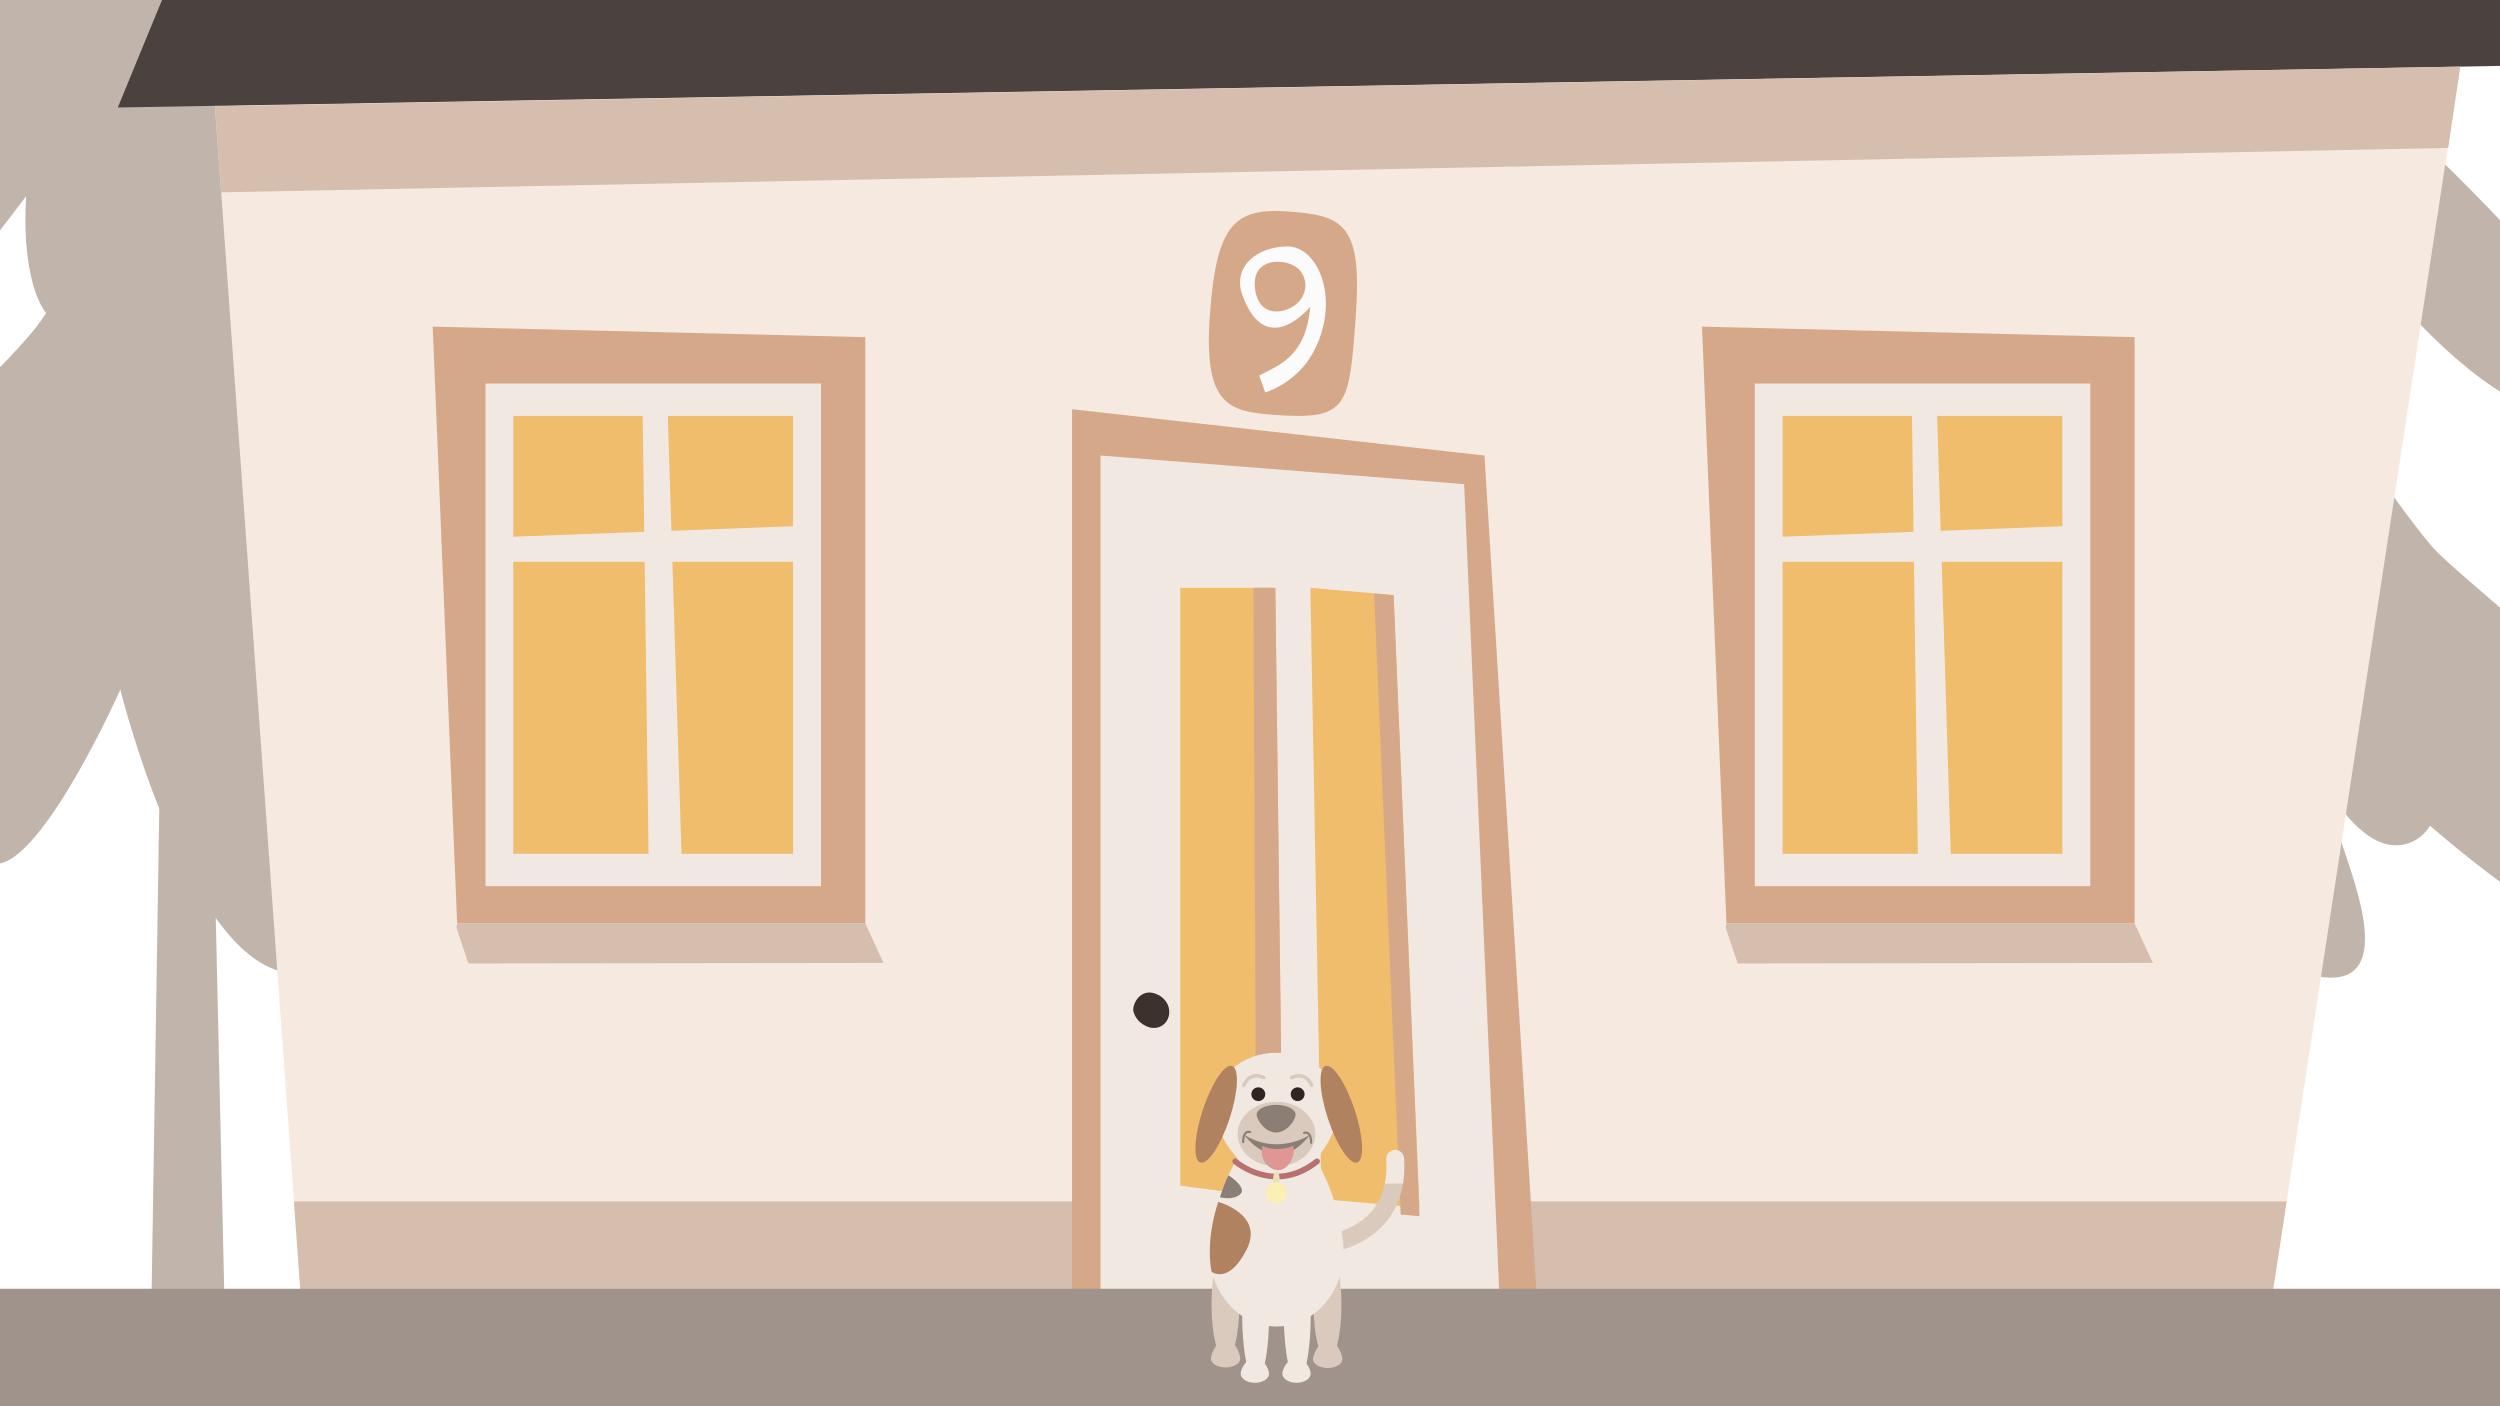
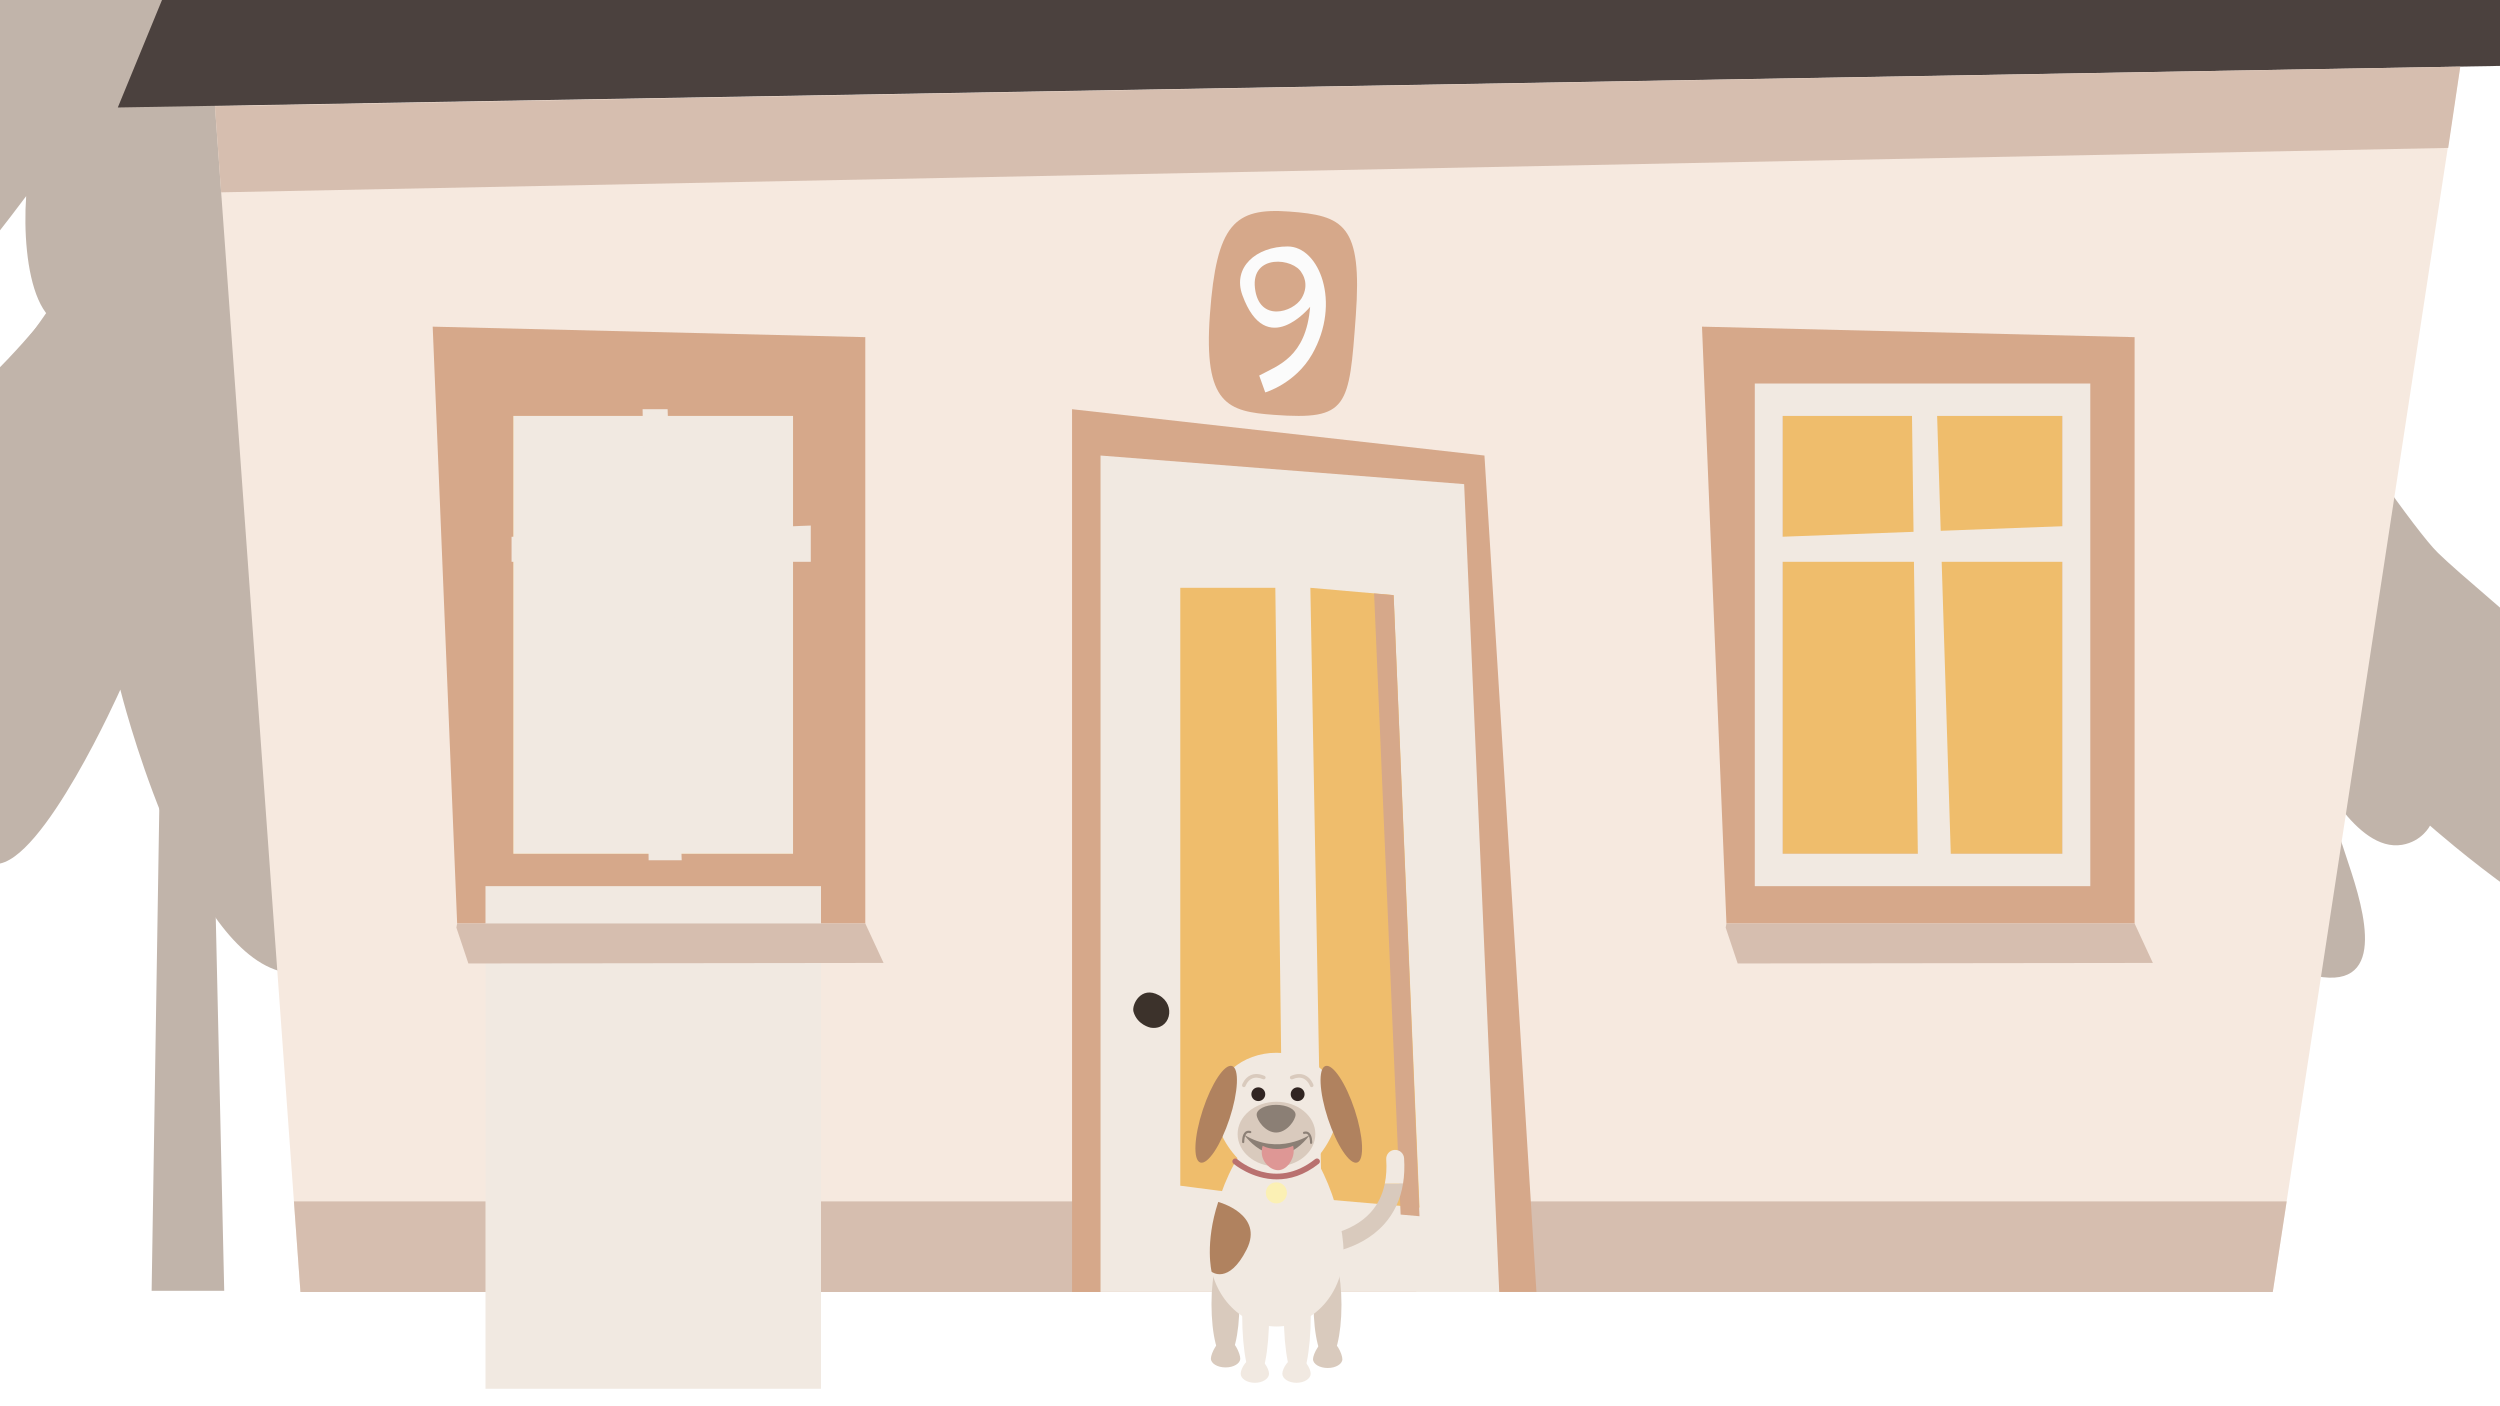
<svg xmlns="http://www.w3.org/2000/svg" id="Ebene_1" viewBox="0 0 1920 1080">
  <defs>
    <style>.cls-1{fill:#f6e9df;}.cls-2{fill:#eae1ba;}.cls-3{fill:#f1e9e1;}.cls-4{fill:#efbd6c;}.cls-5{fill:#fbf0b4;}.cls-6{fill:#fbfbfb;}.cls-7{fill:#8b7f75;}.cls-8{fill:#a0938b;}.cls-9{fill:#b9716f;}.cls-10{fill:#c1b4aa;}.cls-11{fill:#312522;}.cls-12{fill:#8c8076;}.cls-13{fill:#b0825f;}.cls-14{fill:#de9795;}.cls-15{fill:#d6beaf;}.cls-16{fill:#d9cabd;}.cls-17{fill:#d6a88a;}.cls-18{fill:#3c322b;}.cls-19{fill:#4b413e;}</style>
  </defs>
  <g>
    <polygon class="cls-10" points="144.32 -239.23 135.98 -239.23 116.45 991.31 172.2 991.31 144.32 -239.23" />
    <path class="cls-10" d="M34.82,243.06s-45.53,57.58-93.07,88.39c-47.54,30.8-142.7,102.1-75.66,99.77,50.96-1.77,55.58-8.04,55.58-8.04,0,0-56.91,74.99-131.91,143.29-74.99,68.3-121.86,109.14-88.39,137.93,33.48,28.79,163.38-83.7,196.19-136.6,0,0-14.73,59.59,7.37,57.58,22.1-2.01,83.03-91.06,83.03-91.06,0,0-27.45,129.23,8.7,129.23s95.75-133.92,95.75-133.92c0,0,46.87,188.82,118.52,214.94,71.65,26.11,57.58-34.82,44.86-74.32-12.72-39.51-27.45-81.02-27.45-81.02,0,0,30.49,65.67,66.29,59.59,15.49-2.63,21.43-14.73,21.43-14.73,0,0,119.86,105.79,150.66,85.71,30.8-20.09-45.53-135.93-45.53-135.93,0,0,46.2,26.78,62.94,6.7,16.74-20.09-127.89-132.58-162.04-166.06C287.92,391.04,112.66,121.03,112.66,121.03L34.82,243.06Z" />
    <path class="cls-10" d="M-18.52,299.93s-25.71,63.83,35.58,69.38c61.28,5.54,81.61-16.63,81.61-16.63,0,0,6.32,53.58,45.66,51.74,39.34-1.85,50.42-22.17,50.42-22.17,0,0,69.81,39.05,89.41-6.34L112.66,121.03S46.74,226.07,26.41,253.18c-20.32,27.11-44.93,46.75-44.93,46.75Z" />
    <path class="cls-10" d="M140.42-233.22s-20.12,62.36-68.4,102.59C23.75-90.39-5.42-40.1,21.74-27.03c0,0-145.84,111.65-193.12,182.05-47.27,70.41-70.34,125.53-33.51,119.5,36.83-6.03,127.22-69.64,127.22-69.64,0,0-8.7,53.57,7.37,49.55,16.07-4.02,90.39-103.79,90.39-103.79-3.68,52.88,8.82,129.13,58.82,87.88,0,0,13.75,101.25,71.25,101.25s67.5-82.5,67.5-82.5c0,0,18.75,35,51.25,31.25,32.5-3.75,28.75-51.25,28.75-51.25,0,0,97.5,113.75,151.25,73.75C502.66,271.04,232.66,38.53,232.66,38.53c0,0,45-13.75,17.5-66.25-27.5-52.5-109.73-205.5-109.73-205.5Z" />
  </g>
  <g>
    <polygon class="cls-10" points="1694.49 -239.23 1686.15 -239.23 1666.62 991.31 1722.37 991.31 1694.49 -239.23" />
    <path class="cls-10" d="M1584.99,243.06s-45.53,57.58-93.07,88.39c-47.54,30.8-142.7,102.1-75.66,99.77,50.96-1.77,55.58-8.04,55.58-8.04,0,0-56.91,74.99-131.91,143.29-74.99,68.3-121.86,109.14-88.39,137.93,33.48,28.79,163.38-83.7,196.19-136.6,0,0-14.73,59.59,7.37,57.58,22.1-2.01,83.03-91.06,83.03-91.06,0,0-27.45,129.23,8.7,129.23s95.75-133.92,95.75-133.92c0,0,46.87,188.82,118.52,214.94,71.65,26.11,57.58-34.82,44.86-74.32-12.72-39.51-27.45-81.02-27.45-81.02,0,0,30.49,65.67,66.29,59.59,15.49-2.63,21.43-14.73,21.43-14.73,0,0,119.86,105.79,150.66,85.71,30.8-20.09-45.53-135.93-45.53-135.93,0,0,46.2,26.78,62.94,6.7,16.74-20.09-127.89-132.58-162.04-166.06-34.15-33.48-209.42-303.48-209.42-303.48l-77.83,122.02Z" />
    <path class="cls-10" d="M1531.65,299.93s-25.71,63.83,35.58,69.38c61.28,5.54,81.61-16.63,81.61-16.63,0,0,6.32,53.58,45.66,51.74,39.34-1.85,50.42-22.17,50.42-22.17,0,0,69.81,39.05,89.41-6.34l-171.5-254.87s-65.92,105.04-86.24,132.14c-20.32,27.11-44.93,46.75-44.93,46.75Z" />
-     <path class="cls-10" d="M1690.59-233.22s-20.12,62.36-68.4,102.59c-48.28,40.23-77.45,90.52-50.29,103.6,0,0-145.84,111.65-193.12,182.05-47.27,70.41-70.34,125.53-33.51,119.5,36.83-6.03,127.22-69.64,127.22-69.64,0,0-8.7,53.57,7.37,49.55,16.07-4.02,90.39-103.79,90.39-103.79-3.68,52.88,8.82,129.13,58.82,87.88,0,0,13.75,101.25,71.25,101.25s67.5-82.5,67.5-82.5c0,0,18.75,35,51.25,31.25,32.5-3.75,28.75-51.25,28.75-51.25,0,0,97.5,113.75,151.25,73.75,53.75-40-216.25-272.5-216.25-272.5,0,0,45-13.75,17.5-66.25-27.5-52.5-109.73-205.5-109.73-205.5Z" />
  </g>
  <g>
    <polygon class="cls-1" points="230.75 992.24 1745.49 992.24 1889.49 50.86 165.06 81.25 230.75 992.24" />
    <polygon class="cls-19" points="90.47 82.55 1976.47 49.62 1863.51 -240.16 223.18 -240.16 90.47 82.55" />
    <polygon class="cls-15" points="230.75 992.24 225.74 922.67 1756.16 922.67 1745.49 992.24 230.75 992.24" />
    <polygon class="cls-15" points="1889.49 51.17 165.06 81.56 169.83 147.71 1880.23 113.6 1889.49 51.17" />
    <g>
      <polygon class="cls-17" points="823.33 992.24 823.33 314.27 1140.06 349.85 1179.98 992.19 823.33 992.24" />
      <polygon class="cls-3" points="845.21 992.19 845.21 349.85 1124.46 371.81 1151.41 992.24 845.21 992.19" />
      <polygon class="cls-4" points="906.46 451.44 979.45 451.44 985.31 920.87 906.46 910.62 906.46 451.44" />
      <polygon class="cls-4" points="1006.36 451.44 1070.3 457.04 1090.17 927.42 1014.94 920.87 1006.36 451.44" />
      <path class="cls-18" d="M883.51,789.22c15.12,2.57,20.23-17.34,6.5-24.89-13.73-7.55-20.97,7.32-19.51,12.59,2.83,10.2,13.02,12.3,13.02,12.3Z" />
-       <polygon class="cls-17" points="985.31 927.42 979.45 451.44 962.66 451.44 964.86 924.73 985.31 927.42" />
      <polygon class="cls-17" points="1090.17 934.07 1075.69 932.79 1055.3 455.79 1070.3 457.12 1090.17 934.07" />
    </g>
    <g>
      <g>
        <polygon class="cls-17" points="1325.91 709.24 1307.13 250.87 1639.37 258.94 1639.37 709.24 1325.91 709.24" />
        <rect class="cls-4" x="1369.07" y="319.43" width="214.79" height="336.25" />
        <path class="cls-3" d="M1605.35,680.56V294.54h-257.67v386.02h257.67Zm-236.27-361.13h214.79v336.25h-214.79V319.43Z" />
        <polygon class="cls-3" points="1498.35 660.7 1487.55 314.27 1468.34 314.27 1472.97 660.7 1498.35 660.7" />
        <polygon class="cls-3" points="1367.7 412.26 1597.5 403.62 1597.5 431.44 1367.7 431.44 1367.7 412.26" />
      </g>
      <polyline class="cls-15" points="1325.91 709.24 1639.37 709.24 1653.4 739.53 1334.54 739.95 1325.32 712.42" />
    </g>
    <g>
      <g>
        <polygon class="cls-17" points="351.09 709.24 332.31 250.87 664.55 258.94 664.55 709.24 351.09 709.24" />
        <rect class="cls-4" x="394.26" y="319.43" width="214.79" height="336.25" />
-         <path class="cls-3" d="M630.53,680.56V294.54H372.86v386.02h257.67Zm-236.27-361.13h214.79v336.25h-214.79V319.43Z" />
+         <path class="cls-3" d="M630.53,680.56H372.86v386.02h257.67Zm-236.27-361.13h214.79v336.25h-214.79V319.43Z" />
        <polygon class="cls-3" points="523.54 660.7 512.73 314.27 493.52 314.27 498.15 660.7 523.54 660.7" />
        <polygon class="cls-3" points="392.88 412.26 622.68 403.62 622.68 431.44 392.88 431.44 392.88 412.26" />
      </g>
      <polyline class="cls-15" points="351.09 709.24 664.55 709.24 678.58 739.53 359.72 739.95 350.5 712.42" />
    </g>
    <path class="cls-17" d="M978.56,318.62c56.83,4.15,57.55-5.71,62.68-75.92,5.13-70.21-9.4-77.19-51.27-80.24-41.87-3.06-55.69,9.61-60.75,78.98-5.06,69.37,13.78,74.59,49.35,77.18Z" />
    <path class="cls-6" d="M988.97,189.28c-24.27,0-42.59,16.08-34.8,37.44,18.38,50.38,52.01,8.91,52.01,8.91-3.14,38.73-24.66,45-39.12,52.79l4.65,12.95s23.09-6.67,36.04-29.37c22.53-39.57,5.44-82.72-18.78-82.72Zm10.68,39.73c-6.5,10.93-32.7,18.88-35.84-7.69-3.14-26.62,29.98-23.31,35.97-11.6,0,0,6.37,8.3-.13,19.29Z" />
  </g>
-   <rect class="cls-8" y="989.77" width="1920" height="90.23" />
  <g id="Sammy">
    <g>
      <path class="cls-16" d="M1077.53,909.03c-1.97,12.16-6.83,22.6-14.52,31.18-19.17,21.39-48.87,22.93-50.13,22.99-.1,0-.2,.01-.31,.01-3.66,0-6.7-2.89-6.86-6.57-.17-3.8,2.76-7,6.55-7.18,.36-.02,25.38-1.46,40.58-18.51,5.37-6.02,8.94-13.35,10.69-21.92h14Z" />
      <ellipse class="cls-16" cx="941.14" cy="1001.69" rx="10.71" ry="42.47" />
      <path class="cls-16" d="M952.52,1043.39c0,3.76-5.05,6.8-11.28,6.8s-11.28-3.04-11.28-6.8,5.31-15.2,11.54-15.2,11.02,11.44,11.02,15.2Z" />
      <ellipse class="cls-16" cx="1019.54" cy="1002.12" rx="10.71" ry="42.47" />
      <path class="cls-16" d="M1030.95,1043.82c0,3.76-5.05,6.8-11.28,6.8s-11.28-3.04-11.28-6.8,5.36-14.76,11.59-14.76,10.95,10.97,10.95,14.76h.03Z" />
      <path class="cls-3" d="M1031.82,961.3c0,31.73-23.05,57.46-51.49,57.46s-51.49-25.73-51.49-57.46,22.87-95.14,51.31-95.14,51.67,63.38,51.67,95.12v.03Z" />
      <ellipse class="cls-3" cx="964.34" cy="1009.83" rx="10.35" ry="50.76" />
      <path class="cls-3" d="M974.62,1054.98c0,3.86-4.87,7.01-10.89,7.01s-10.89-3.14-10.89-7.01,4.87-12.41,10.89-12.41,10.89,8.55,10.89,12.41Z" />
      <ellipse class="cls-3" cx="996.33" cy="1009.83" rx="10.35" ry="50.76" />
      <path class="cls-3" d="M1006.61,1054.98c0,3.86-4.87,7.01-10.89,7.01s-10.89-3.14-10.89-7.01,4.92-12.41,10.95-12.41,10.84,8.55,10.84,12.41Z" />
      <path class="cls-3" d="M1028.06,849.6c0,13.06-6.85,29.31-17.69,40.75-7.98,8.42-18.13,14.22-29.31,14.22s-22.15-6.13-30.52-14.91c-10.87-11.38-17.9-27.25-17.9-40.05,0-22.69,21.35-41.08,47.7-41.08s47.73,18.39,47.73,41.08Z" />
      <ellipse class="cls-16" cx="980.34" cy="870.98" rx="29.85" ry="24.83" />
      <path class="cls-7" d="M965.11,856.04c0-4.15,6.67-7.52,14.94-7.52s14.94,3.37,14.94,7.52-6.67,13.75-14.94,13.75-14.94-9.61-14.94-13.75Z" />
      <path class="cls-7" d="M955.51,871.49s24.06,34.44,50.56,0c0,0-24.06,16.46-50.56,0Z" />
      <path class="cls-14" d="M993.57,883.8c0,7.55-5.8,14.91-11.92,14.91s-12.65-6.36-12.65-13.91c0-1.7,.26-3.3,.7-4.79,5.82,3.04,15.45,3.5,23.44,0,.28,1.21,.44,2.47,.44,3.79Z" />
      <path class="cls-12" d="M954.76,877.93c-.46,0-.83-.36-.85-.82,0-.23-.18-5.76,2.53-7.89,1.07-.84,2.41-1.05,3.96-.61,.45,.13,.71,.6,.59,1.05-.13,.45-.59,.72-1.05,.59-1.01-.29-1.82-.19-2.45,.31-1.68,1.32-1.93,5.13-1.88,6.49,.02,.47-.35,.86-.82,.88-.01,0-.02,0-.03,0Z" />
      <path class="cls-12" d="M1006.94,878.52s-.02,0-.03,0c-.47-.02-.84-.41-.82-.88,.05-1.36-.2-5.17-1.88-6.49-.63-.5-1.43-.6-2.45-.31-.46,.14-.92-.13-1.05-.59s.14-.92,.59-1.05c1.56-.45,2.89-.23,3.96,.61,2.7,2.12,2.54,7.66,2.53,7.89-.02,.46-.39,.82-.85,.82Z" />
      <ellipse class="cls-11" cx="966.38" cy="840.35" rx="5.33" ry="5.28" />
      <ellipse class="cls-11" cx="996.59" cy="840.35" rx="5.33" ry="5.28" />
      <ellipse class="cls-13" cx="934.02" cy="855.76" rx="39.02" ry="10.82" transform="translate(-170.76 1475.57) rotate(-71.79)" />
      <ellipse class="cls-13" cx="1030.13" cy="855.77" rx="10.82" ry="39.02" transform="translate(-215.84 364.77) rotate(-18.21)" />
      <path class="cls-9" d="M980.71,905.77c-19.33,0-33.28-11.93-33.49-12.11-.93-.82-1.03-2.24-.21-3.18s2.24-1.04,3.18-.22c1.16,1.01,28.88,24.56,59.85-.07,.98-.77,2.4-.61,3.17,.36,.77,.97,.61,2.39-.36,3.17-11.36,9.03-22.43,12.04-32.14,12.04Z" />
-       <ellipse class="cls-2" cx="980.23" cy="905.59" rx="2.5" ry="6.03" />
      <circle class="cls-5" cx="980.26" cy="916.13" r="8.11" />
      <path class="cls-13" d="M935.62,923.08s35.54,9.43,21.76,36.62c-13.78,27.2-26.84,17.05-26.84,17.05,0,0-5.43-21.76,5.07-53.67Z" />
-       <path class="cls-7" d="M936.86,919.47s4.53-13.75,6.67-16.87c0,0,14.73,9.5,8.94,14.6s-15.58,2.27-15.58,2.27h-.03Z" />
      <path class="cls-16" d="M955.28,834.93c-.15,0-.3-.02-.44-.07-.74-.25-1.13-1.04-.89-1.78,.07-.21,1.78-5.19,6.5-7.31,3.09-1.39,6.69-1.22,10.68,.49,.71,.31,1.04,1.13,.74,1.84s-1.13,1.04-1.84,.74c-3.24-1.39-6.08-1.56-8.42-.51-3.62,1.62-4.98,5.6-4.99,5.64-.2,.59-.74,.96-1.33,.96Z" />
      <path class="cls-16" d="M1007.35,834.93c-.59,0-1.13-.37-1.33-.95-.01-.04-1.41-4.05-5.01-5.65-2.34-1.04-5.17-.87-8.4,.52-.72,.3-1.54-.03-1.84-.74-.31-.71,.02-1.54,.74-1.84,3.99-1.71,7.59-1.88,10.68-.49,4.73,2.12,6.43,7.1,6.5,7.31,.25,.73-.15,1.53-.88,1.77-.15,.05-.3,.07-.45,.07Z" />
    </g>
  </g>
  <path class="cls-3" d="M1077.53,909.03h-14c1.16-5.67,1.53-11.87,1.09-18.6-.25-3.79,2.62-7.06,6.41-7.31,3.81-.23,7.07,2.63,7.31,6.42,.45,6.91,.18,13.42-.81,19.49Z" />
</svg>